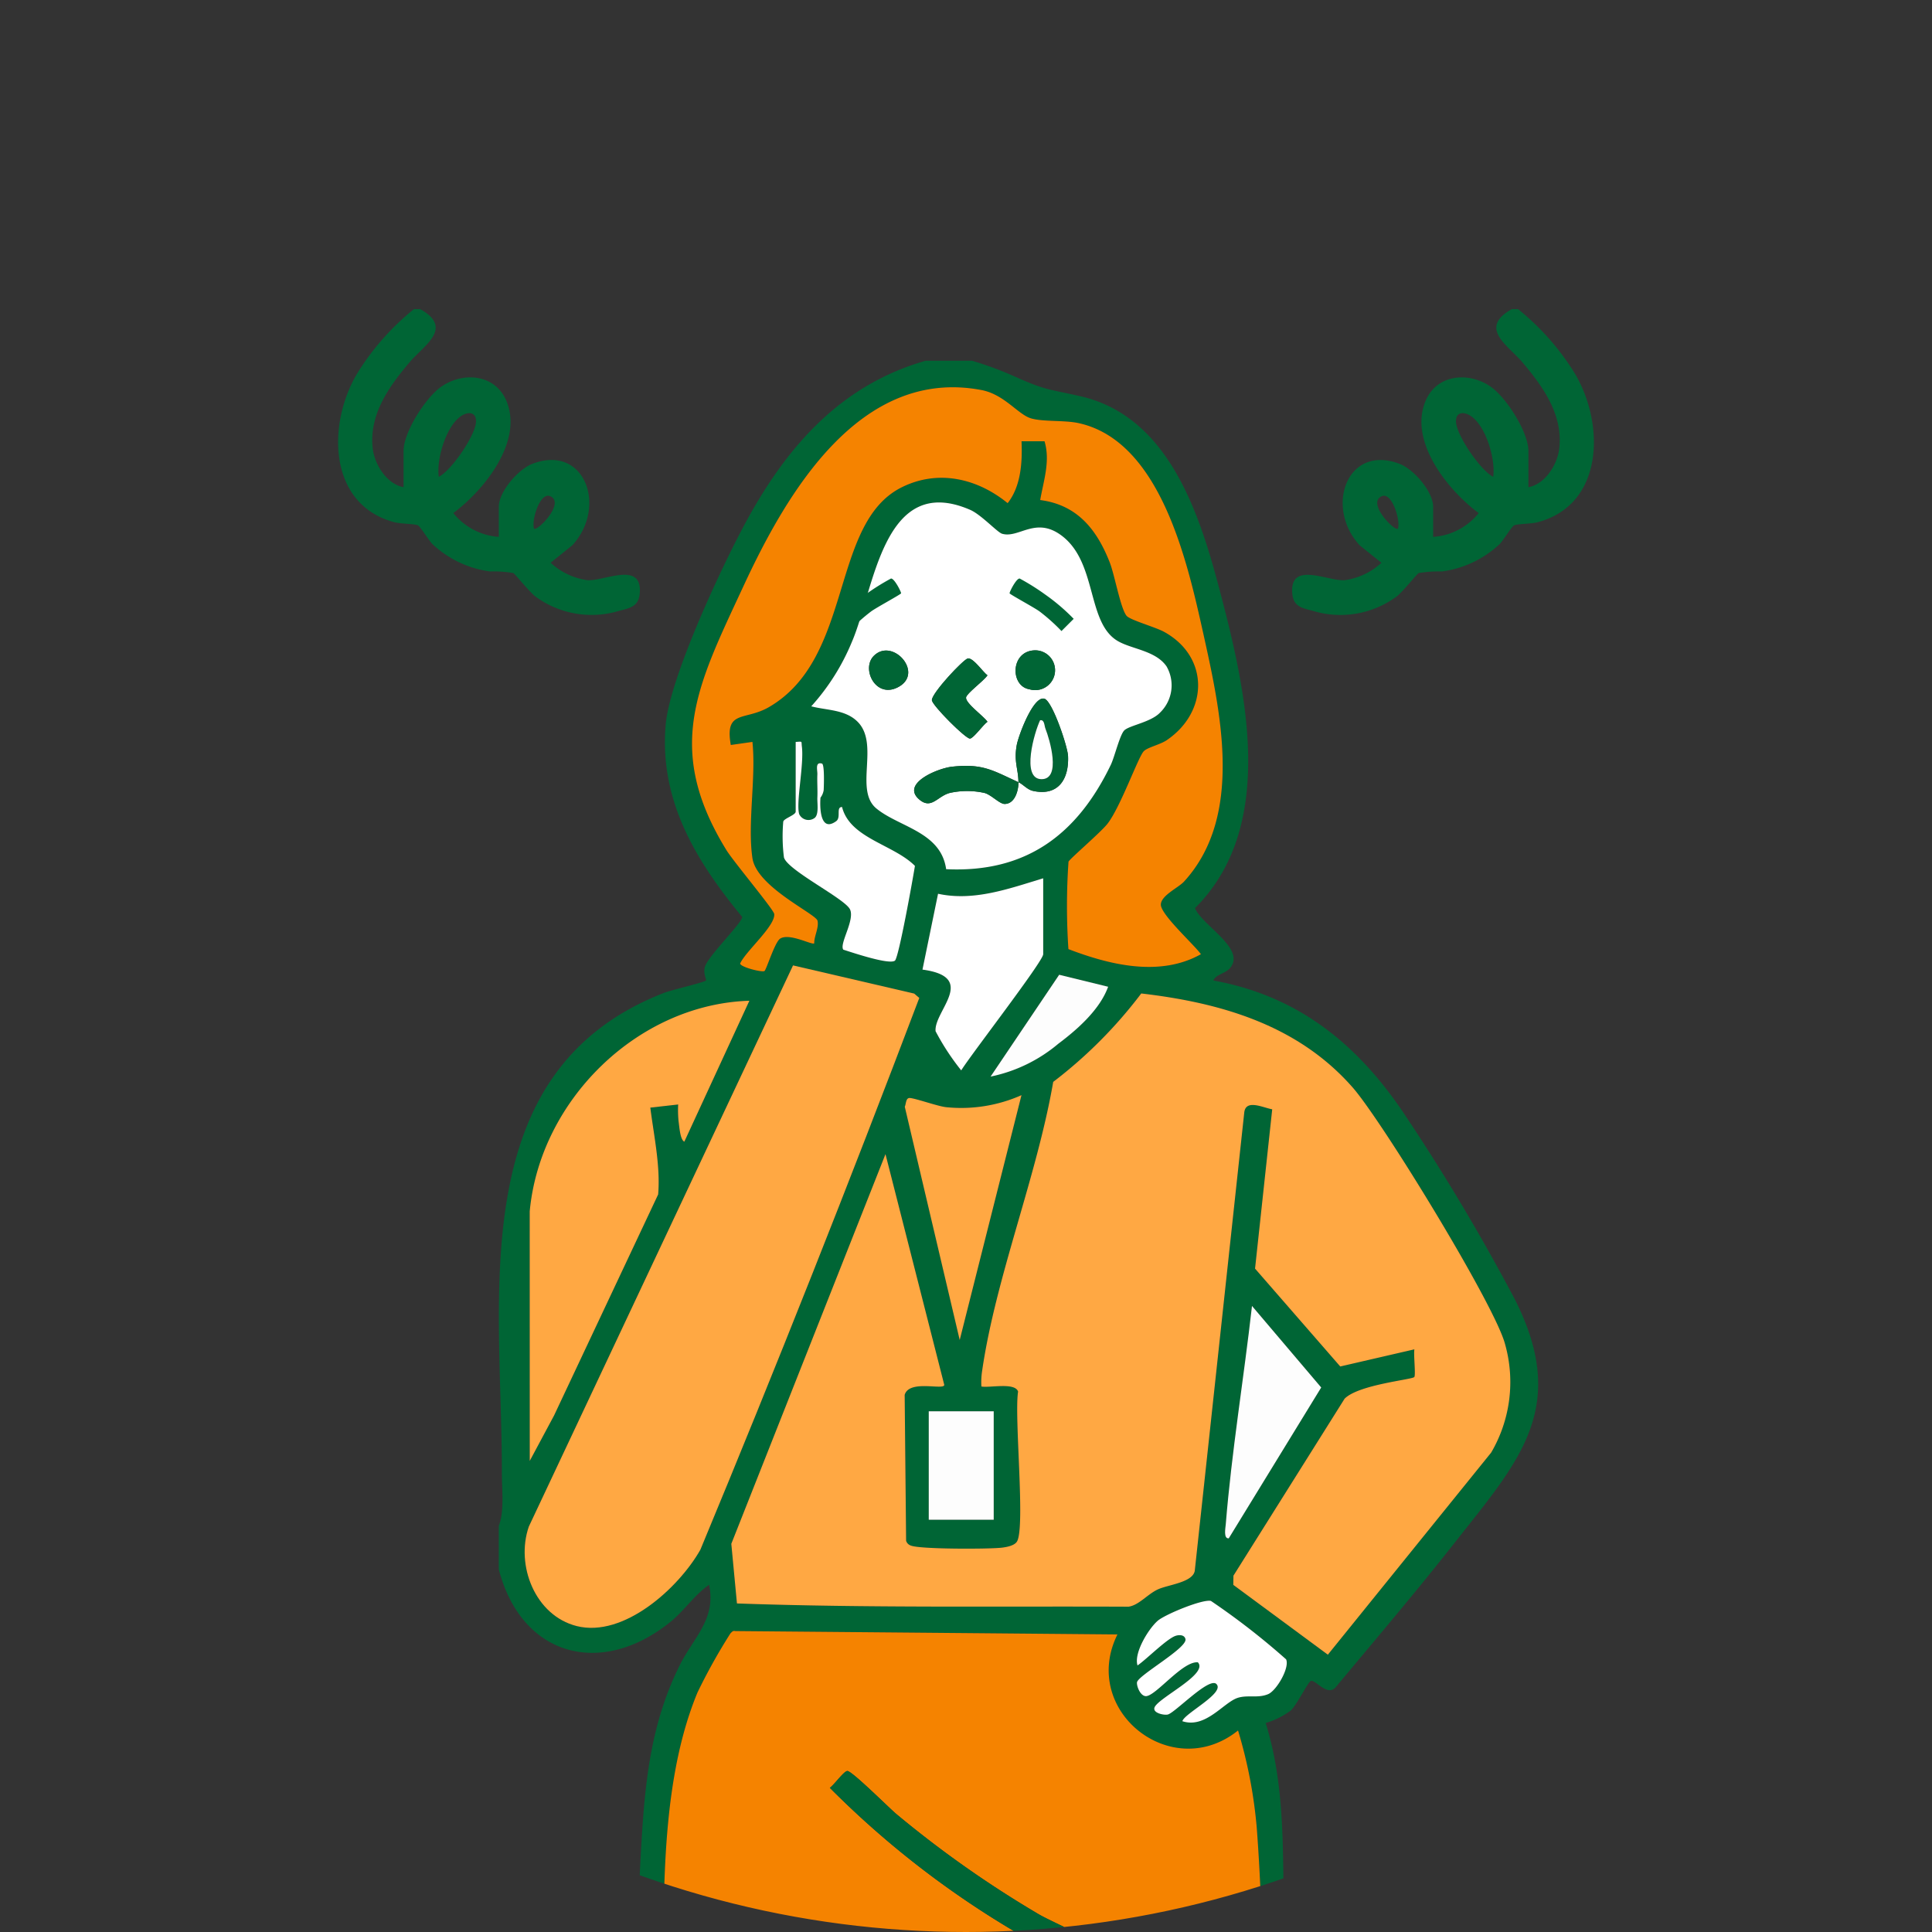
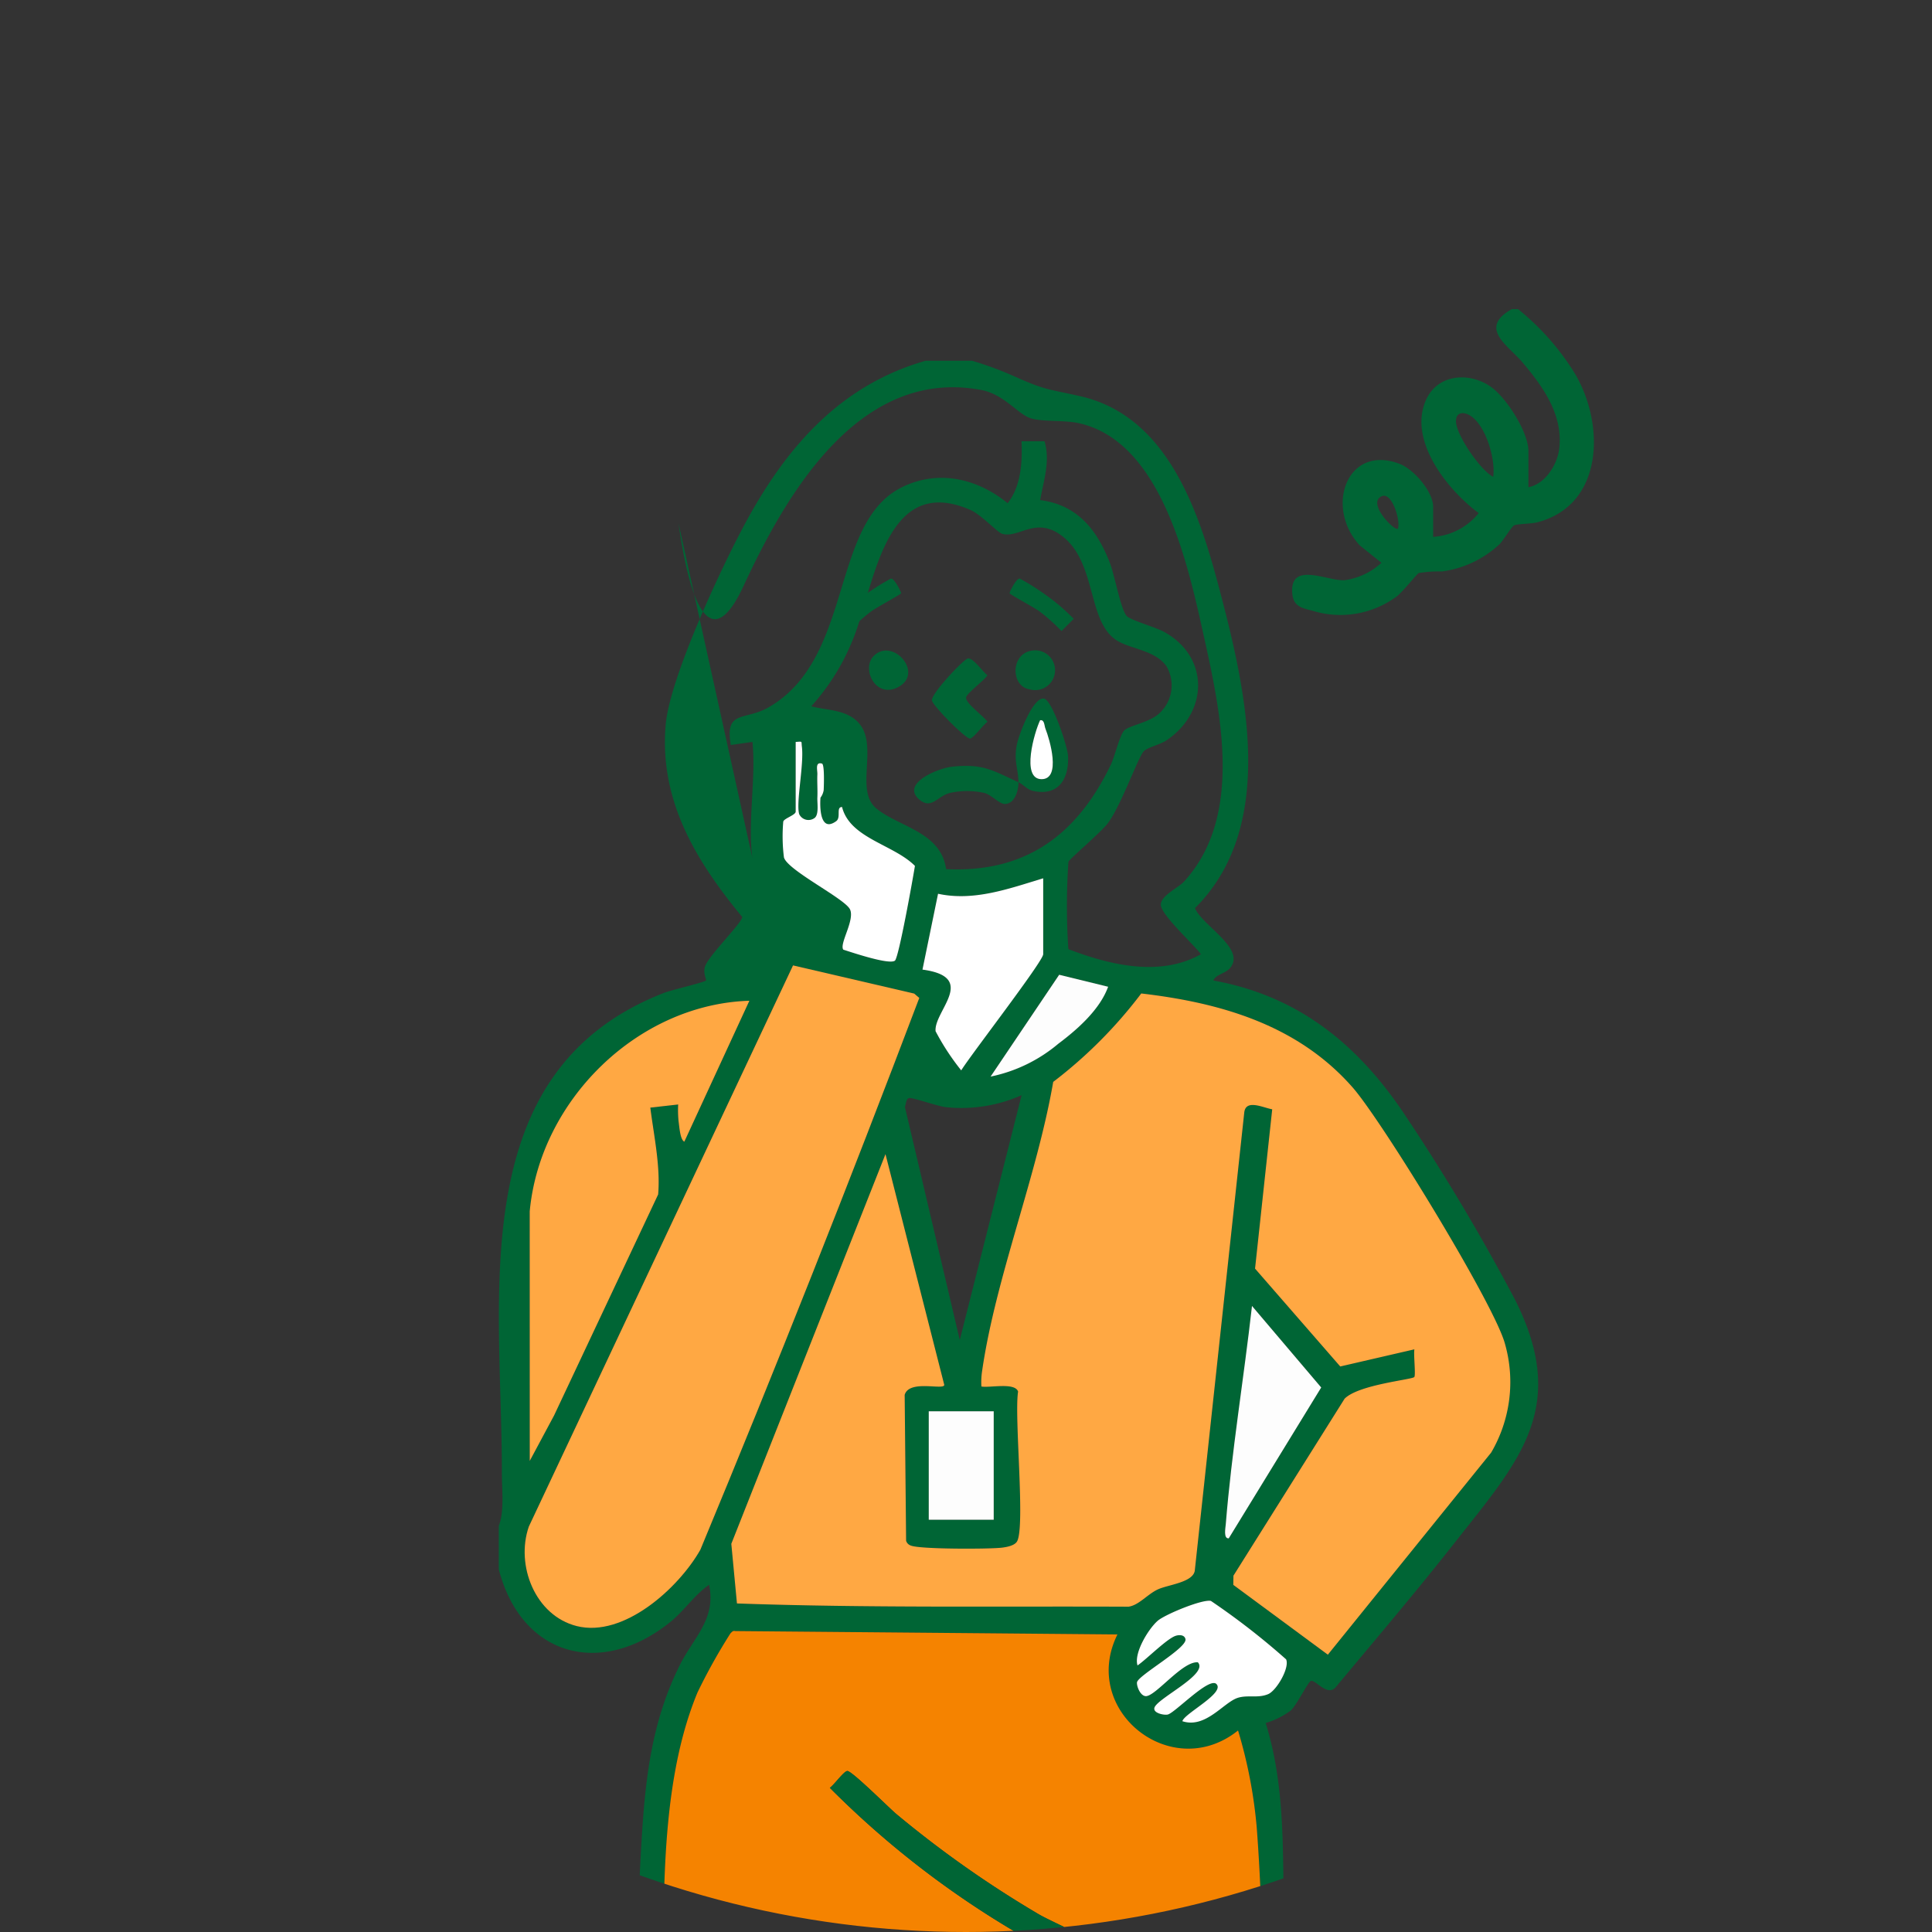
<svg xmlns="http://www.w3.org/2000/svg" width="200" height="200" viewBox="0 0 200 200">
  <rect x="0" y="0" width="200" height="200" fill="#333333" stroke="none" />
  <defs>
    <clipPath id="clip-path">
      <circle id="楕円形_3" data-name="楕円形 3" cx="100" cy="100" r="100" transform="translate(292 1125)" fill="#4dbf39" />
    </clipPath>
    <clipPath id="clip-path-2">
      <rect id="長方形_17333" data-name="長方形 17333" width="130" height="285.288" fill="none" />
    </clipPath>
  </defs>
  <g id="マスクグループ_1" data-name="マスクグループ 1" transform="translate(-292 -1125)" clip-path="url(#clip-path)">
    <g id="グループ_2165" data-name="グループ 2165" transform="translate(327 1157)">
      <g id="グループ_2164" data-name="グループ 2164" clip-path="url(#clip-path-2)">
-         <path id="パス_1883" data-name="パス 1883" d="M8.493,0C12,1.953,8.9,3.739,7.427,5.471c-2.145,2.518-4.255,5.456-3.839,8.974.194,1.644,1.449,3.666,3.189,3.988V14.681c0-1.946,2.271-5.5,3.873-6.631,2.256-1.59,5.546-1.336,6.74,1.377,1.85,4.2-2.251,9.3-5.464,11.684a6.6,6.6,0,0,0,4.711,2.465V20.469c0-1.583,2.009-3.893,3.476-4.455,5.418-2.071,7.785,4.44,4.142,8.428L22,26.254a6.99,6.99,0,0,0,3.775,1.8c1.715.161,5.773-2.062,5.447,1.415-.123,1.317-1.011,1.478-2.107,1.757a9.821,9.821,0,0,1-8.688-1.475c-.61-.464-2.121-2.348-2.285-2.429a12.082,12.082,0,0,0-2.407-.164,10.831,10.831,0,0,1-5.963-2.826c-.387-.384-1.221-1.773-1.492-1.937-.3-.178-1.764-.152-2.451-.334-6.9-1.831-6.961-10.194-3.854-15.4A26.222,26.222,0,0,1,7.851,0Zm1.932,17.36c1.336-.683,3.8-4.308,3.852-5.7.036-.9-.637-1.084-1.36-.7-1.694.908-2.765,4.57-2.492,6.4m9.858,5.358c.3.344,3.224-2.609,1.711-3.335-1.1-.546-2,2.53-1.711,3.335" transform="translate(0)" fill="#006535" />
        <path id="パス_1884" data-name="パス 1884" d="M81.046,0a26.215,26.215,0,0,1,5.877,6.66c3.107,5.209,3.047,13.573-3.854,15.4-.689.185-2.157.156-2.451.336-.271.163-1.107,1.555-1.492,1.939a10.82,10.82,0,0,1-5.963,2.823,12.24,12.24,0,0,0-2.408.164c-.163.081-1.674,1.966-2.285,2.431a9.815,9.815,0,0,1-8.688,1.475c-1.1-.281-1.984-.44-2.107-1.757-.325-3.477,3.732-1.252,5.449-1.415a7,7,0,0,0,3.775-1.8l-2.258-1.811c-3.645-3.989-1.276-10.5,4.14-8.428,1.468.558,3.476,2.869,3.476,4.452v3.109a6.617,6.617,0,0,0,4.712-2.463c-3.215-2.384-7.314-7.482-5.466-11.687C72.7,6.712,75.989,6.46,78.245,8.052c1.6,1.127,3.871,4.681,3.871,6.631v3.751c1.742-.322,3-2.345,3.191-3.991.416-3.518-1.7-6.453-3.839-8.971C79.994,3.74,76.9,1.954,80.4,0ZM75.979,10.959c-.725-.385-1.4-.2-1.36.7.055,1.394,2.516,5.021,3.852,5.7.271-1.831-.8-5.49-2.492-6.4M66.9,19.383c-1.513.726,1.411,3.679,1.711,3.337.289-.805-.617-3.885-1.711-3.337" transform="translate(41.104 0.001)" fill="#006535" />
-         <path id="パス_1885" data-name="パス 1885" d="M58.706,3.12a35.43,35.43,0,0,1,4.551,1.694c3.153,1.4,3.366,1.228,6.668,1.982C78.9,8.848,82.138,18.581,84.231,26.469c2.79,10.514,6.163,24.74-2.448,33.316.7,1.773,5.3,4.186,3.637,6.192-.493.593-1.475.656-1.737,1.3,8.933,1.615,15.128,6.766,19.985,14.145a215.139,215.139,0,0,1,11.242,18.893c5.665,11.237.356,16.771-6.259,25.182-3.983,5.065-8.186,9.995-12.309,14.947-.872.98-2.037-.776-2.556-.661-.289.065-1.459,2.492-2.085,3.061a8.192,8.192,0,0,1-2.6,1.293c2.172,7.04,1.684,13.965,1.93,21.161.3,8.856.8,17.727.641,26.627-.228,6.918,1.487,16.028.622,22.742a2,2,0,0,1-.368,1.067c-1.086.937-7.509.053-9.366.4-.365.067-.649.11-.757.524l-4.549,38.457,2.917,12.014c5.975-.077,12.754,2.78,12.151,9.794-.178,2.054-1.793,5.565-4.017,5.92a95.205,95.205,0,0,1-13.362-.05c-1.146-.262-2.732-3.039-3.912-3.78-.385.93.243,3.371-1.012,3.794-.808.274-7.561.158-8.025-.356a8.807,8.807,0,0,1-.408-1.035V216.133H53.58v65.6a3.641,3.641,0,0,1-.641.961,40.607,40.607,0,0,1-7.46.1c-1.235-.363-.8-2.037-.863-2.989-.022-.355.175-1.065-.478-.795-1.071.445-2.352,3.553-3.854,3.84a105.457,105.457,0,0,1-13.426-.009c-2.756-.509-4.226-5.313-3.94-7.758.687-5.839,6.922-7.994,12.061-7.975l2.907-11.362c-.993-13.234-3.193-26.394-4.478-39.618-2.018-.329-9.183.761-10.272-.776-.863-1.218,0-4.042.038-5.464.4-17.53.286-35.158,1.264-52.629.375-6.72.942-12.941,4-19.09,1.422-2.861,3.794-4.777,3.046-8.335-1.519,1.047-2.588,2.7-4.007,3.844-7.189,5.8-15.428,3.565-17.766-5.447v-4.491c.593-1.548.317-3.715.32-5.454.034-18.171-4.1-41.612,16.8-49.733.759-.295,4.205-1.095,4.334-1.281.063-.091-.348-.795-.089-1.494.427-1.149,3.834-4.486,3.834-5.077-4.781-5.793-8.6-12.044-7.922-19.9.428-4.945,5.942-16.7,8.491-21.329C39.7,11.816,45.215,5.6,53.9,3.12ZM35.97,54.609c-.528-3.568.391-8.326,0-12.03l-2.24.32c-.647-3.683,1.449-2.473,3.936-3.914,8.827-5.106,6.3-19.075,13.777-22.77,3.77-1.865,7.811-.9,10.947,1.651,1.379-1.751,1.53-4.243,1.437-6.408l2.379,0c.617,2.055-.1,4.085-.449,6.086,3.83.5,5.855,3.035,7.191,6.437.524,1.333,1.115,4.76,1.747,5.543.353.437,2.977,1.166,3.873,1.656,4.705,2.576,4.625,8.28.289,11.22-.7.476-1.977.735-2.378,1.146-.581.6-2.376,5.7-3.741,7.482-.687.9-3.964,3.688-4.056,3.957a66.434,66.434,0,0,0-.007,9.046c4.281,1.644,9.483,2.909,13.719.526-.75-1.035-4.18-4.113-4.15-5.142.026-.946,1.809-1.728,2.407-2.384,6.214-6.8,3.775-17.619,1.97-25.738C81,23.98,78.234,11.417,69.713,9.574c-1.478-.319-3.71-.116-4.942-.5C63.45,8.66,62.029,6.6,59.68,6.152,47.073,3.759,39.487,16.859,35.054,26.423c-4.758,10.269-8.289,16.769-1.78,27.357.731,1.187,4.911,6.166,4.954,6.619.116,1.233-2.967,3.857-3.532,5.12.026.377,2.3.942,2.523.778.206-.151,1.069-3.006,1.629-3.356.97-.6,3.3.7,3.523.492-.024-.738.5-1.631.339-2.342s-6.3-3.479-6.74-6.482M78.13,39.583a3.931,3.931,0,0,0,.707-4.825c-1.132-1.639-3.611-1.775-5.058-2.629-3.217-1.9-2.091-8.1-5.783-10.889-2.71-2.05-4.435.3-6.178-.207-.492-.144-2.16-1.98-3.309-2.479-9.056-3.919-9.928,8.309-12.237,13.654a22.993,22.993,0,0,1-4.217,6.684c1.617.432,3.525.322,4.8,1.6,2.3,2.3-.377,7.057,1.936,8.969,2.343,1.937,6.687,2.408,7.227,6.288,8.3.4,13.585-3.611,17.05-10.812.4-.824.94-3.124,1.406-3.563.538-.505,2.7-.834,3.655-1.793m-35.437,8.77c-.024.572.185,1.761-.3,2.109a1.065,1.065,0,0,1-1.574-.392c-.368-1.12.509-5.146.271-7.016-.074-.586.108-.517-.641-.474V49.8c0,.348-1.208.7-1.286,1.028a17.31,17.31,0,0,0,.072,3.717c.391,1.336,6.271,4.238,6.831,5.36.546,1.1-1.141,3.6-.683,4.185.928.293,4.729,1.584,5.336,1.136.4-.3,1.877-8.57,2.074-9.81-2.22-2.225-6.723-2.847-7.544-6.095-.666-.007-.075,1.077-.612,1.466-1.677,1.213-1.7-1.458-1.627-2.431a1.74,1.74,0,0,0,.334-.778c.024-.469.1-2.674-.176-2.753-.745-.214-.457.69-.478,1.122-.034.8.036,1.61,0,2.408m23.376,8.34c-3.518,1.065-7.172,2.41-10.886,1.6l-1.61,7.852c5.786.785,1.16,4.293,1.355,6.377a25.134,25.134,0,0,0,2.655,4.053c.937-1.538,8.486-11.286,8.486-12.023Zm-25.9,9.02L12.817,123.805c-1.386,3.993.644,9.215,4.959,10.3,4.868,1.225,10.555-3.929,12.8-7.905C38.435,107.3,46,88.2,53.241,69.083l-.528-.454Zm32.622,2.21-5.072-1.244-7.1,10.543a15.792,15.792,0,0,0,7.011-3.4c2-1.5,4.294-3.532,5.158-5.9m31.686,40.4c-.266.276-5.762.779-7.208,2.24l-11.509,18.32-.014.952,9.786,7.229,16.908-20.923a14.444,14.444,0,0,0,1.429-11.261c-1.079-4.058-12.727-23.078-15.773-26.545-5.671-6.458-13.631-8.762-21.879-9.723A47.519,47.519,0,0,1,67.1,77.772c-1.679,9.743-5.939,20.2-7.348,29.851a7.709,7.709,0,0,0-.084,1.684c.868.159,3.479-.456,3.8.524-.42,2.556.767,14.024-.113,15.517-.262.445-1.1.588-1.6.644-1.346.154-8.465.168-9.38-.219a.744.744,0,0,1-.5-.5l-.149-15.1c.476-1.622,4.072-.447,4.1-1.031L49.744,85.247,33.783,125.59l.584,6.173c13.474.476,27.008.276,40.528.337,1.067-.144,1.936-1.264,3.025-1.781,1.048-.5,3.616-.716,3.839-1.929l5.127-47.475c.178-1.374,1.92-.48,2.893-.307L88,97.1l8.82,10.13,7.674-1.775c-.1.534.154,2.7-.015,2.871M12.914,91.179V117l2.516-4.7L26.21,89.427c.25-2.924-.44-6.065-.808-8.991l2.883-.325a11.6,11.6,0,0,0,.039,1.725c.079.509.149,1.925.6,2.124l6.732-14.591c-11.583.363-21.677,10.319-22.737,21.811m44.514,13.314,6.4-25.344a15.342,15.342,0,0,1-7.8,1.244c-.915-.094-3.433-1.016-3.844-.946-.336.057-.307.632-.439.9Zm27.85,20.528,9.57-15.615-7.165-8.441c-.848,7.511-2.109,15.082-2.717,22.621-.027.349-.255,1.494.312,1.435m-24.332-13.15H54.221V123.1h6.725ZM80.48,143.949c2.419.793,4.267-1.96,5.745-2.422,1.033-.324,2.081.067,3.14-.382.872-.372,2.244-2.737,1.855-3.6a75.033,75.033,0,0,0-7.782-6.047c-.867-.211-4.74,1.394-5.5,2.045-.968.829-2.508,3.354-2.1,4.632.932-.63,3.078-2.818,3.981-3.076.43-.123.9-.058.983.356.192.923-4.935,3.76-5.019,4.474-.048.411.373,1.477.966,1.423,1.052-.094,3.774-3.635,5.334-3.5,1.146,1.2-4.058,3.65-4.478,4.656-.248.594.988.843,1.367.749.764-.19,4.277-3.911,5.031-3.159.934.932-3.311,3.04-3.52,3.845m-54.758,69.3H89.445c-.092-8.09-.125-16.143-.307-24.233-.245-10.975-.14-23.128-.961-34.007a49.486,49.486,0,0,0-1.939-10.091c-6.869,5.509-16.382-2.067-12.484-9.942L34.2,134.624c-.266-.065-.353.1-.5.233a59.7,59.7,0,0,0-3.416,6.124c-4.556,10.992-3.255,25.671-3.585,37.472-.142,5.072-.546,10.3-.666,15.372-.156,6.47-.05,12.956-.308,19.421M50.7,215.813H36.29c.031.9-.058,1.819,0,2.724.824,12.124,3.7,24.681,4.481,36.889L37.1,269.393c-.411.476-3.061.562-3.845.644-.279.031-1.089-.212-.8.468.927,2.193,5.668,2.165,7.52.805,3.585-2.629,7.5-12.523,10.73-16.2Zm28.5,0H64.469v39.3c3.436,4.394,5.886,10.13,9.212,14.51,2.587,3.409,6.456,3.859,9.358.567-1.247-.36-4.185.053-4.949-1.134l-3.679-13.667ZM67.991,280.294V275c0-.524,1.047-1.7,1.915-1.293,1.622.752,4.82,6.076,6.316,6.521a87.431,87.431,0,0,0,10.839.081c3.064-.4,3.176-5.711,1.117-7.888-2.883-3.054-2.682-.192-4.837,1.276a8.627,8.627,0,0,1-8.727.444C70.6,272.1,67.791,263.668,64.469,260.4v19.89Zm-17.292,0V260.725c-4.848,5.375-8.328,18.727-18.232,13.292-2.448-1.345-2.54-4.555-5.315-1.756-1.763,1.778-2,6.3-.014,7.736,1.225.887,10.027,0,12.127.23,1.137-.332,4.341-5.5,5.882-6.314.839-.444,2.03-.142,2.03.767v5.613Z" transform="translate(6.923 2.224)" fill="#006535" />
+         <path id="パス_1885" data-name="パス 1885" d="M58.706,3.12a35.43,35.43,0,0,1,4.551,1.694c3.153,1.4,3.366,1.228,6.668,1.982C78.9,8.848,82.138,18.581,84.231,26.469c2.79,10.514,6.163,24.74-2.448,33.316.7,1.773,5.3,4.186,3.637,6.192-.493.593-1.475.656-1.737,1.3,8.933,1.615,15.128,6.766,19.985,14.145a215.139,215.139,0,0,1,11.242,18.893c5.665,11.237.356,16.771-6.259,25.182-3.983,5.065-8.186,9.995-12.309,14.947-.872.98-2.037-.776-2.556-.661-.289.065-1.459,2.492-2.085,3.061a8.192,8.192,0,0,1-2.6,1.293c2.172,7.04,1.684,13.965,1.93,21.161.3,8.856.8,17.727.641,26.627-.228,6.918,1.487,16.028.622,22.742a2,2,0,0,1-.368,1.067c-1.086.937-7.509.053-9.366.4-.365.067-.649.11-.757.524l-4.549,38.457,2.917,12.014c5.975-.077,12.754,2.78,12.151,9.794-.178,2.054-1.793,5.565-4.017,5.92a95.205,95.205,0,0,1-13.362-.05c-1.146-.262-2.732-3.039-3.912-3.78-.385.93.243,3.371-1.012,3.794-.808.274-7.561.158-8.025-.356a8.807,8.807,0,0,1-.408-1.035V216.133H53.58v65.6a3.641,3.641,0,0,1-.641.961,40.607,40.607,0,0,1-7.46.1c-1.235-.363-.8-2.037-.863-2.989-.022-.355.175-1.065-.478-.795-1.071.445-2.352,3.553-3.854,3.84a105.457,105.457,0,0,1-13.426-.009c-2.756-.509-4.226-5.313-3.94-7.758.687-5.839,6.922-7.994,12.061-7.975l2.907-11.362c-.993-13.234-3.193-26.394-4.478-39.618-2.018-.329-9.183.761-10.272-.776-.863-1.218,0-4.042.038-5.464.4-17.53.286-35.158,1.264-52.629.375-6.72.942-12.941,4-19.09,1.422-2.861,3.794-4.777,3.046-8.335-1.519,1.047-2.588,2.7-4.007,3.844-7.189,5.8-15.428,3.565-17.766-5.447v-4.491c.593-1.548.317-3.715.32-5.454.034-18.171-4.1-41.612,16.8-49.733.759-.295,4.205-1.095,4.334-1.281.063-.091-.348-.795-.089-1.494.427-1.149,3.834-4.486,3.834-5.077-4.781-5.793-8.6-12.044-7.922-19.9.428-4.945,5.942-16.7,8.491-21.329C39.7,11.816,45.215,5.6,53.9,3.12ZM35.97,54.609c-.528-3.568.391-8.326,0-12.03l-2.24.32c-.647-3.683,1.449-2.473,3.936-3.914,8.827-5.106,6.3-19.075,13.777-22.77,3.77-1.865,7.811-.9,10.947,1.651,1.379-1.751,1.53-4.243,1.437-6.408l2.379,0c.617,2.055-.1,4.085-.449,6.086,3.83.5,5.855,3.035,7.191,6.437.524,1.333,1.115,4.76,1.747,5.543.353.437,2.977,1.166,3.873,1.656,4.705,2.576,4.625,8.28.289,11.22-.7.476-1.977.735-2.378,1.146-.581.6-2.376,5.7-3.741,7.482-.687.9-3.964,3.688-4.056,3.957a66.434,66.434,0,0,0-.007,9.046c4.281,1.644,9.483,2.909,13.719.526-.75-1.035-4.18-4.113-4.15-5.142.026-.946,1.809-1.728,2.407-2.384,6.214-6.8,3.775-17.619,1.97-25.738C81,23.98,78.234,11.417,69.713,9.574c-1.478-.319-3.71-.116-4.942-.5C63.45,8.66,62.029,6.6,59.68,6.152,47.073,3.759,39.487,16.859,35.054,26.423s-6.3-3.479-6.74-6.482M78.13,39.583a3.931,3.931,0,0,0,.707-4.825c-1.132-1.639-3.611-1.775-5.058-2.629-3.217-1.9-2.091-8.1-5.783-10.889-2.71-2.05-4.435.3-6.178-.207-.492-.144-2.16-1.98-3.309-2.479-9.056-3.919-9.928,8.309-12.237,13.654a22.993,22.993,0,0,1-4.217,6.684c1.617.432,3.525.322,4.8,1.6,2.3,2.3-.377,7.057,1.936,8.969,2.343,1.937,6.687,2.408,7.227,6.288,8.3.4,13.585-3.611,17.05-10.812.4-.824.94-3.124,1.406-3.563.538-.505,2.7-.834,3.655-1.793m-35.437,8.77c-.024.572.185,1.761-.3,2.109a1.065,1.065,0,0,1-1.574-.392c-.368-1.12.509-5.146.271-7.016-.074-.586.108-.517-.641-.474V49.8c0,.348-1.208.7-1.286,1.028a17.31,17.31,0,0,0,.072,3.717c.391,1.336,6.271,4.238,6.831,5.36.546,1.1-1.141,3.6-.683,4.185.928.293,4.729,1.584,5.336,1.136.4-.3,1.877-8.57,2.074-9.81-2.22-2.225-6.723-2.847-7.544-6.095-.666-.007-.075,1.077-.612,1.466-1.677,1.213-1.7-1.458-1.627-2.431a1.74,1.74,0,0,0,.334-.778c.024-.469.1-2.674-.176-2.753-.745-.214-.457.69-.478,1.122-.034.8.036,1.61,0,2.408m23.376,8.34c-3.518,1.065-7.172,2.41-10.886,1.6l-1.61,7.852c5.786.785,1.16,4.293,1.355,6.377a25.134,25.134,0,0,0,2.655,4.053c.937-1.538,8.486-11.286,8.486-12.023Zm-25.9,9.02L12.817,123.805c-1.386,3.993.644,9.215,4.959,10.3,4.868,1.225,10.555-3.929,12.8-7.905C38.435,107.3,46,88.2,53.241,69.083l-.528-.454Zm32.622,2.21-5.072-1.244-7.1,10.543a15.792,15.792,0,0,0,7.011-3.4c2-1.5,4.294-3.532,5.158-5.9m31.686,40.4c-.266.276-5.762.779-7.208,2.24l-11.509,18.32-.014.952,9.786,7.229,16.908-20.923a14.444,14.444,0,0,0,1.429-11.261c-1.079-4.058-12.727-23.078-15.773-26.545-5.671-6.458-13.631-8.762-21.879-9.723A47.519,47.519,0,0,1,67.1,77.772c-1.679,9.743-5.939,20.2-7.348,29.851a7.709,7.709,0,0,0-.084,1.684c.868.159,3.479-.456,3.8.524-.42,2.556.767,14.024-.113,15.517-.262.445-1.1.588-1.6.644-1.346.154-8.465.168-9.38-.219a.744.744,0,0,1-.5-.5l-.149-15.1c.476-1.622,4.072-.447,4.1-1.031L49.744,85.247,33.783,125.59l.584,6.173c13.474.476,27.008.276,40.528.337,1.067-.144,1.936-1.264,3.025-1.781,1.048-.5,3.616-.716,3.839-1.929l5.127-47.475c.178-1.374,1.92-.48,2.893-.307L88,97.1l8.82,10.13,7.674-1.775c-.1.534.154,2.7-.015,2.871M12.914,91.179V117l2.516-4.7L26.21,89.427c.25-2.924-.44-6.065-.808-8.991l2.883-.325a11.6,11.6,0,0,0,.039,1.725c.079.509.149,1.925.6,2.124l6.732-14.591c-11.583.363-21.677,10.319-22.737,21.811m44.514,13.314,6.4-25.344a15.342,15.342,0,0,1-7.8,1.244c-.915-.094-3.433-1.016-3.844-.946-.336.057-.307.632-.439.9Zm27.85,20.528,9.57-15.615-7.165-8.441c-.848,7.511-2.109,15.082-2.717,22.621-.027.349-.255,1.494.312,1.435m-24.332-13.15H54.221V123.1h6.725ZM80.48,143.949c2.419.793,4.267-1.96,5.745-2.422,1.033-.324,2.081.067,3.14-.382.872-.372,2.244-2.737,1.855-3.6a75.033,75.033,0,0,0-7.782-6.047c-.867-.211-4.74,1.394-5.5,2.045-.968.829-2.508,3.354-2.1,4.632.932-.63,3.078-2.818,3.981-3.076.43-.123.9-.058.983.356.192.923-4.935,3.76-5.019,4.474-.048.411.373,1.477.966,1.423,1.052-.094,3.774-3.635,5.334-3.5,1.146,1.2-4.058,3.65-4.478,4.656-.248.594.988.843,1.367.749.764-.19,4.277-3.911,5.031-3.159.934.932-3.311,3.04-3.52,3.845m-54.758,69.3H89.445c-.092-8.09-.125-16.143-.307-24.233-.245-10.975-.14-23.128-.961-34.007a49.486,49.486,0,0,0-1.939-10.091c-6.869,5.509-16.382-2.067-12.484-9.942L34.2,134.624c-.266-.065-.353.1-.5.233a59.7,59.7,0,0,0-3.416,6.124c-4.556,10.992-3.255,25.671-3.585,37.472-.142,5.072-.546,10.3-.666,15.372-.156,6.47-.05,12.956-.308,19.421M50.7,215.813H36.29c.031.9-.058,1.819,0,2.724.824,12.124,3.7,24.681,4.481,36.889L37.1,269.393c-.411.476-3.061.562-3.845.644-.279.031-1.089-.212-.8.468.927,2.193,5.668,2.165,7.52.805,3.585-2.629,7.5-12.523,10.73-16.2Zm28.5,0H64.469v39.3c3.436,4.394,5.886,10.13,9.212,14.51,2.587,3.409,6.456,3.859,9.358.567-1.247-.36-4.185.053-4.949-1.134l-3.679-13.667ZM67.991,280.294V275c0-.524,1.047-1.7,1.915-1.293,1.622.752,4.82,6.076,6.316,6.521a87.431,87.431,0,0,0,10.839.081c3.064-.4,3.176-5.711,1.117-7.888-2.883-3.054-2.682-.192-4.837,1.276a8.627,8.627,0,0,1-8.727.444C70.6,272.1,67.791,263.668,64.469,260.4v19.89Zm-17.292,0V260.725c-4.848,5.375-8.328,18.727-18.232,13.292-2.448-1.345-2.54-4.555-5.315-1.756-1.763,1.778-2,6.3-.014,7.736,1.225.887,10.027,0,12.127.23,1.137-.332,4.341-5.5,5.882-6.314.839-.444,2.03-.142,2.03.767v5.613Z" transform="translate(6.923 2.224)" fill="#006535" />
        <path id="パス_1886" data-name="パス 1886" d="M19.058,158.521c.259-6.466.152-12.953.308-19.423.12-5.072.524-10.3.666-15.372.331-11.8-.971-26.478,3.585-37.472a59.7,59.7,0,0,1,3.416-6.124c.149-.134.236-.3.5-.233l39.558.349c-3.9,7.874,5.615,15.45,12.484,9.942a49.486,49.486,0,0,1,1.939,10.091c.82,10.879.716,23.032.961,34.006.182,8.09.214,16.143.307,24.234ZM39.116,94.383c-.391.069-1.35,1.432-1.8,1.742A95.532,95.532,0,0,0,56.629,111.1c1.031.6,6.374,3.647,7.05,3.446.468-.137,1.453-1.841.856-2.376-.863-.773-4.353-2.218-5.665-3A111.1,111.1,0,0,1,44.205,98.841c-.726-.6-4.657-4.534-5.089-4.459" transform="translate(13.587 56.95)" fill="#f58300" />
        <path id="パス_1887" data-name="パス 1887" d="M94.461,81.069c.17-.176-.084-2.336.014-2.871L86.8,79.972l-8.82-10.13L79.757,53.35c-.971-.175-2.713-1.069-2.891.307l-5.127,47.475c-.223,1.213-2.79,1.43-3.839,1.927-1.089.517-1.958,1.639-3.025,1.781-13.52-.06-27.056.14-40.528-.336l-.584-6.173L39.723,57.989,45.809,81.88c-.033.586-3.628-.589-4.1,1.033l.149,15.1a.749.749,0,0,0,.5.5c.915.385,8.034.372,9.38.219.493-.057,1.336-.2,1.6-.644.88-1.5-.307-12.963.113-15.517-.32-.98-2.931-.365-3.8-.526a7.8,7.8,0,0,1,.086-1.682c1.41-9.649,5.67-20.11,7.348-29.851A47.568,47.568,0,0,0,66.2,41.358c8.248.961,16.208,3.265,21.879,9.723,3.046,3.465,14.693,22.487,15.773,26.545a14.446,14.446,0,0,1-1.429,11.261L85.516,109.808l-9.788-7.229.015-.951,11.507-18.32c1.447-1.461,6.944-1.966,7.21-2.24" transform="translate(16.942 29.485)" fill="#ffa843" />
        <path id="パス_1888" data-name="パス 1888" d="M39.059,39.662,51.6,42.579l.528.452C44.885,62.144,37.321,81.245,29.467,100.15c-2.249,3.976-7.936,9.13-12.8,7.905-4.315-1.086-6.346-6.307-4.959-10.3Z" transform="translate(8.036 28.276)" fill="#ffa843" />
-         <path id="パス_1889" data-name="パス 1889" d="M27.642,53.465c.444,3,6.574,5.762,6.74,6.483s-.363,1.6-.339,2.34c-.224.206-2.552-1.095-3.523-.492-.558.349-1.422,3.2-1.629,3.356-.226.166-2.5-.4-2.521-.778.564-1.262,3.649-3.887,3.53-5.12-.043-.452-4.222-5.432-4.952-6.619-6.511-10.586-2.98-17.088,1.78-27.357C31.159,15.718,38.746,2.616,51.353,5.01c2.348.445,3.77,2.506,5.091,2.919,1.233.385,3.464.183,4.943.5C69.909,10.274,72.67,22.837,74.3,30.146c1.8,8.119,4.245,18.938-1.97,25.738-.6.656-2.383,1.441-2.408,2.384-.027,1.029,3.4,4.109,4.15,5.142-4.234,2.383-9.438,1.119-13.719-.526a66.163,66.163,0,0,1,.009-9.046c.091-.269,3.369-3.059,4.056-3.957C65.777,48.1,67.574,43,68.153,42.4c.4-.411,1.675-.67,2.378-1.146,4.337-2.938,4.418-8.643-.288-11.22-.9-.49-3.52-1.218-3.873-1.656-.632-.783-1.223-4.21-1.747-5.543-1.338-3.4-3.361-5.939-7.191-6.437.344-2,1.064-4.03.447-6.086l-2.379,0c.094,2.165-.057,4.657-1.437,6.408-3.135-2.556-7.175-3.517-10.947-1.651-7.473,3.695-4.95,17.664-13.775,22.77-2.489,1.441-4.585.233-3.938,3.914l2.24-.32c.391,3.7-.528,8.462,0,12.03" transform="translate(15.249 3.367)" fill="#f58300" />
-         <path id="パス_1890" data-name="パス 1890" d="M64.667,33.476c-.952.959-3.118,1.288-3.655,1.793-.466.44-1.009,2.739-1.4,3.563-3.467,7.2-8.75,11.213-17.052,10.814-.54-3.88-4.884-4.351-7.227-6.288-2.311-1.912.36-6.667-1.936-8.971-1.276-1.28-3.184-1.172-4.8-1.6A23,23,0,0,0,32.81,26.1c2.309-5.346,3.179-17.575,12.235-13.654,1.149.5,2.818,2.335,3.309,2.477,1.745.507,3.469-1.841,6.18.207,3.69,2.792,2.564,8.989,5.781,10.891,1.449.855,3.926.99,5.06,2.629a3.931,3.931,0,0,1-.709,4.824M51.806,26.991c-2.6.007-2.657,3.7-.625,4.032a2.06,2.06,0,1,0,.625-4.032m-16.735.576c-1.358,1.362.266,4.6,2.667,3.15,2.475-1.5-.754-5.069-2.667-3.15m9.734.267c-.444.077-3.741,3.582-3.72,4.317.014.519,3.534,4.051,3.953,3.977.389-.067,1.35-1.43,1.8-1.74-.361-.564-2.314-1.937-2.213-2.523.077-.439,1.87-1.742,2.213-2.288-.478-.343-1.477-1.838-2.032-1.742m5.24,12.809c-2.657-1.214-3.686-1.958-6.886-1.605-1.483.164-5.312,1.747-3.381,3.393,1.273,1.084,1.891-.379,3.2-.689a8.3,8.3,0,0,1,3.556.012c.7.188,1.554,1.134,2.074,1.137,1.067.007,1.449-1.4,1.437-2.249.5.23.9.762,1.509.9,2.607.574,3.732-1.206,3.625-3.609-.045-.992-1.615-5.677-2.441-5.93-1.148-.353-2.689,3.818-2.867,4.776-.319,1.732.156,2.456.175,3.866" transform="translate(20.384 8.331)" fill="#fff" />
        <path id="パス_1891" data-name="パス 1891" d="M56.408,127.29l-4.788,39.575L55.3,180.531c.764,1.187,3.7.776,4.949,1.134-2.9,3.294-6.771,2.842-9.358-.565-3.326-4.382-5.776-10.118-9.212-14.512v-39.3Z" transform="translate(29.714 90.747)" fill="#fff" />
        <path id="パス_1892" data-name="パス 1892" d="M41.261,127.29v39.3c-3.231,3.676-7.145,13.57-10.73,16.2-1.852,1.36-6.593,1.389-7.52-.8-.288-.682.522-.439.8-.468.785-.084,3.434-.17,3.845-.644L31.334,166.9c-.778-12.206-3.657-24.765-4.481-36.889-.06-.9.029-1.821,0-2.724Z" transform="translate(16.362 90.747)" fill="#fff" />
        <path id="パス_1893" data-name="パス 1893" d="M11.58,63.608C12.642,52.116,22.735,42.161,34.319,41.8L27.587,56.388c-.449-.2-.519-1.615-.6-2.124a11.846,11.846,0,0,1-.039-1.725l-2.883.324c.368,2.927,1.06,6.069.81,8.991L14.1,84.735l-2.516,4.7Z" transform="translate(8.256 29.797)" fill="#ffa843" />
        <path id="パス_1894" data-name="パス 1894" d="M45.2,173.212H41.679v-19.89C45,156.587,47.81,165.014,51.823,167.06a8.627,8.627,0,0,0,8.727-.444c2.155-1.468,1.954-4.33,4.837-1.276,2.059,2.177,1.948,7.487-1.117,7.888a87.431,87.431,0,0,1-10.839-.081c-1.5-.445-4.693-5.769-6.316-6.521-.868-.4-1.915.769-1.915,1.293Z" transform="translate(29.714 109.306)" fill="#ffa843" />
        <path id="パス_1895" data-name="パス 1895" d="M44.029,173.078H40.507v-5.613c0-.91-1.19-1.211-2.03-.767-1.542.814-4.745,5.982-5.882,6.314-2.1-.231-10.9.658-12.127-.23-1.985-1.437-1.749-5.957.014-7.736,2.775-2.8,2.867.411,5.315,1.756,9.9,5.435,13.385-7.917,18.232-13.292Z" transform="translate(13.594 109.44)" fill="#ffa843" />
-         <path id="パス_1896" data-name="パス 1896" d="M39.934,72.85,34.247,48.7c.132-.266.1-.839.438-.9.413-.069,2.929.851,3.844.947a15.373,15.373,0,0,0,7.8-1.244Z" transform="translate(24.415 33.868)" fill="#ffa843" />
        <path id="パス_1897" data-name="パス 1897" d="M47.814,34.4v7.859c0,.737-7.549,10.486-8.486,12.026a25.075,25.075,0,0,1-2.655-4.054c-.2-2.083,4.431-5.594-1.357-6.379L36.929,36c3.714.809,7.367-.536,10.886-1.6" transform="translate(25.178 24.521)" fill="#fff" />
        <path id="パス_1898" data-name="パス 1898" d="M52.986,90.525c.209-.805,4.454-2.914,3.52-3.845-.754-.752-4.267,2.968-5.031,3.159-.379.094-1.615-.152-1.367-.749.42-1.005,5.623-3.453,4.478-4.656-1.559-.139-4.281,3.4-5.334,3.5-.593.053-1.014-1.011-.966-1.423.084-.714,5.211-3.551,5.019-4.474-.086-.415-.552-.48-.983-.356-.9.259-3.049,2.446-3.981,3.076-.406-1.278,1.134-3.8,2.1-4.632.762-.651,4.635-2.256,5.5-2.045a74.851,74.851,0,0,1,7.782,6.047c.389.862-.983,3.227-1.855,3.6-1.059.449-2.107.058-3.14.382-1.478.464-3.326,3.215-5.745,2.422" transform="translate(34.415 55.648)" fill="#fff" />
        <path id="パス_1899" data-name="パス 1899" d="M53.985,84.3c-.567.057-.341-1.086-.312-1.437.608-7.537,1.867-15.11,2.717-22.619l7.165,8.44Z" transform="translate(38.216 42.948)" fill="#fdfdfd" />
        <rect id="長方形_17332" data-name="長方形 17332" width="6.725" height="11.228" transform="translate(61.144 114.097)" fill="#fdfdfd" />
        <path id="パス_1900" data-name="パス 1900" d="M51.6,41.47c-.863,2.367-3.155,4.4-5.158,5.9a15.789,15.789,0,0,1-7.011,3.4l7.1-10.541Z" transform="translate(28.114 28.678)" fill="#fdfdfd" />
        <path id="パス_1901" data-name="パス 1901" d="M33.02,32.906c-.666-.007-.075,1.077-.612,1.466-1.677,1.213-1.7-1.458-1.626-2.431a1.766,1.766,0,0,0,.332-.776c.024-.469.1-2.674-.176-2.754-.743-.214-.457.692-.478,1.122-.034.8.036,1.61,0,2.408-.024.574.187,1.761-.3,2.109a1.065,1.065,0,0,1-1.574-.392c-.368-1.12.509-5.146.271-7.014-.074-.586.11-.519-.641-.476v7.218c0,.348-1.208.7-1.286,1.028a17.418,17.418,0,0,0,.072,3.717c.391,1.338,6.273,4.239,6.831,5.361.546,1.095-1.139,3.6-.683,4.183.93.295,4.731,1.584,5.337,1.137.4-.3,1.877-8.571,2.074-9.812-2.22-2.225-6.725-2.847-7.545-6.095" transform="translate(19.153 18.636)" fill="#fff" />
        <path id="パス_1902" data-name="パス 1902" d="M31.517,88.348c.432-.075,4.363,3.854,5.089,4.459a111.1,111.1,0,0,0,14.666,10.331c1.312.778,4.8,2.223,5.665,3,.6.534-.389,2.239-.856,2.376-.677.2-6.019-2.85-7.05-3.446A95.532,95.532,0,0,1,29.717,90.09c.45-.31,1.41-1.674,1.8-1.742" transform="translate(21.186 62.984)" fill="#006535" />
        <path id="パス_1903" data-name="パス 1903" d="M45.612,32.2c.012.853-.368,2.256-1.437,2.249-.521,0-1.375-.947-2.074-1.136a8.245,8.245,0,0,0-3.556-.012c-1.309.308-1.927,1.771-3.2.687-1.93-1.646,1.9-3.229,3.381-3.393,3.2-.353,4.229.391,6.886,1.605-.019-1.41-.493-2.133-.173-3.864.176-.959,1.718-5.13,2.866-4.777.826.254,2.4,4.938,2.441,5.93.108,2.4-1.017,4.183-3.625,3.609-.61-.134-1.005-.666-1.509-.9m2.246-6.413c-.57,1.185-2.02,6.1.156,6.1,2.052,0,.832-4.125.4-5.221-.134-.339-.091-.958-.552-.88" transform="translate(24.818 16.777)" fill="#006535" />
        <path id="パス_1904" data-name="パス 1904" d="M39.606,21.115c.555-.1,1.554,1.4,2.032,1.742-.343.546-2.136,1.85-2.213,2.288-.1.586,1.852,1.96,2.213,2.523-.449.31-1.41,1.672-1.8,1.74-.42.074-3.94-3.458-3.953-3.977-.021-.735,3.277-4.239,3.72-4.317" transform="translate(25.584 15.05)" fill="#006535" />
        <path id="パス_1905" data-name="パス 1905" d="M43,20.621a2.06,2.06,0,1,1-.624,4.032c-2.033-.332-1.973-4.025.624-4.032" transform="translate(29.189 14.701)" fill="#006535" />
        <path id="パス_1906" data-name="パス 1906" d="M32.58,21.186c1.915-1.917,5.142,1.653,2.667,3.152-2.4,1.451-4.024-1.79-2.667-3.152" transform="translate(22.875 14.71)" fill="#006535" />
        <path id="パス_1907" data-name="パス 1907" d="M42.845,24.849c.461-.077.418.541.552.88.437,1.1,1.656,5.219-.4,5.221-2.175,0-.726-4.916-.156-6.1" transform="translate(29.83 17.71)" fill="#fff" />
        <path id="パス_1908" data-name="パス 1908" d="M36.782,17.819c-.1.147-2.581,1.483-3.106,1.874a19.369,19.369,0,0,0-2.263,2.026L30.15,20.455a20.6,20.6,0,0,1,2.945-2.513,23.677,23.677,0,0,1,2.646-1.66c.353-.034,1.1,1.459,1.041,1.536" transform="translate(21.494 11.607)" fill="#006535" />
        <path id="パス_1909" data-name="パス 1909" d="M40.584,17.819c.1.147,2.581,1.483,3.106,1.874a19.369,19.369,0,0,1,2.263,2.026l1.264-1.264a20.6,20.6,0,0,0-2.945-2.513,23.677,23.677,0,0,0-2.646-1.66c-.353-.034-1.1,1.459-1.041,1.536" transform="translate(28.931 11.607)" fill="#006535" />
      </g>
    </g>
  </g>
</svg>